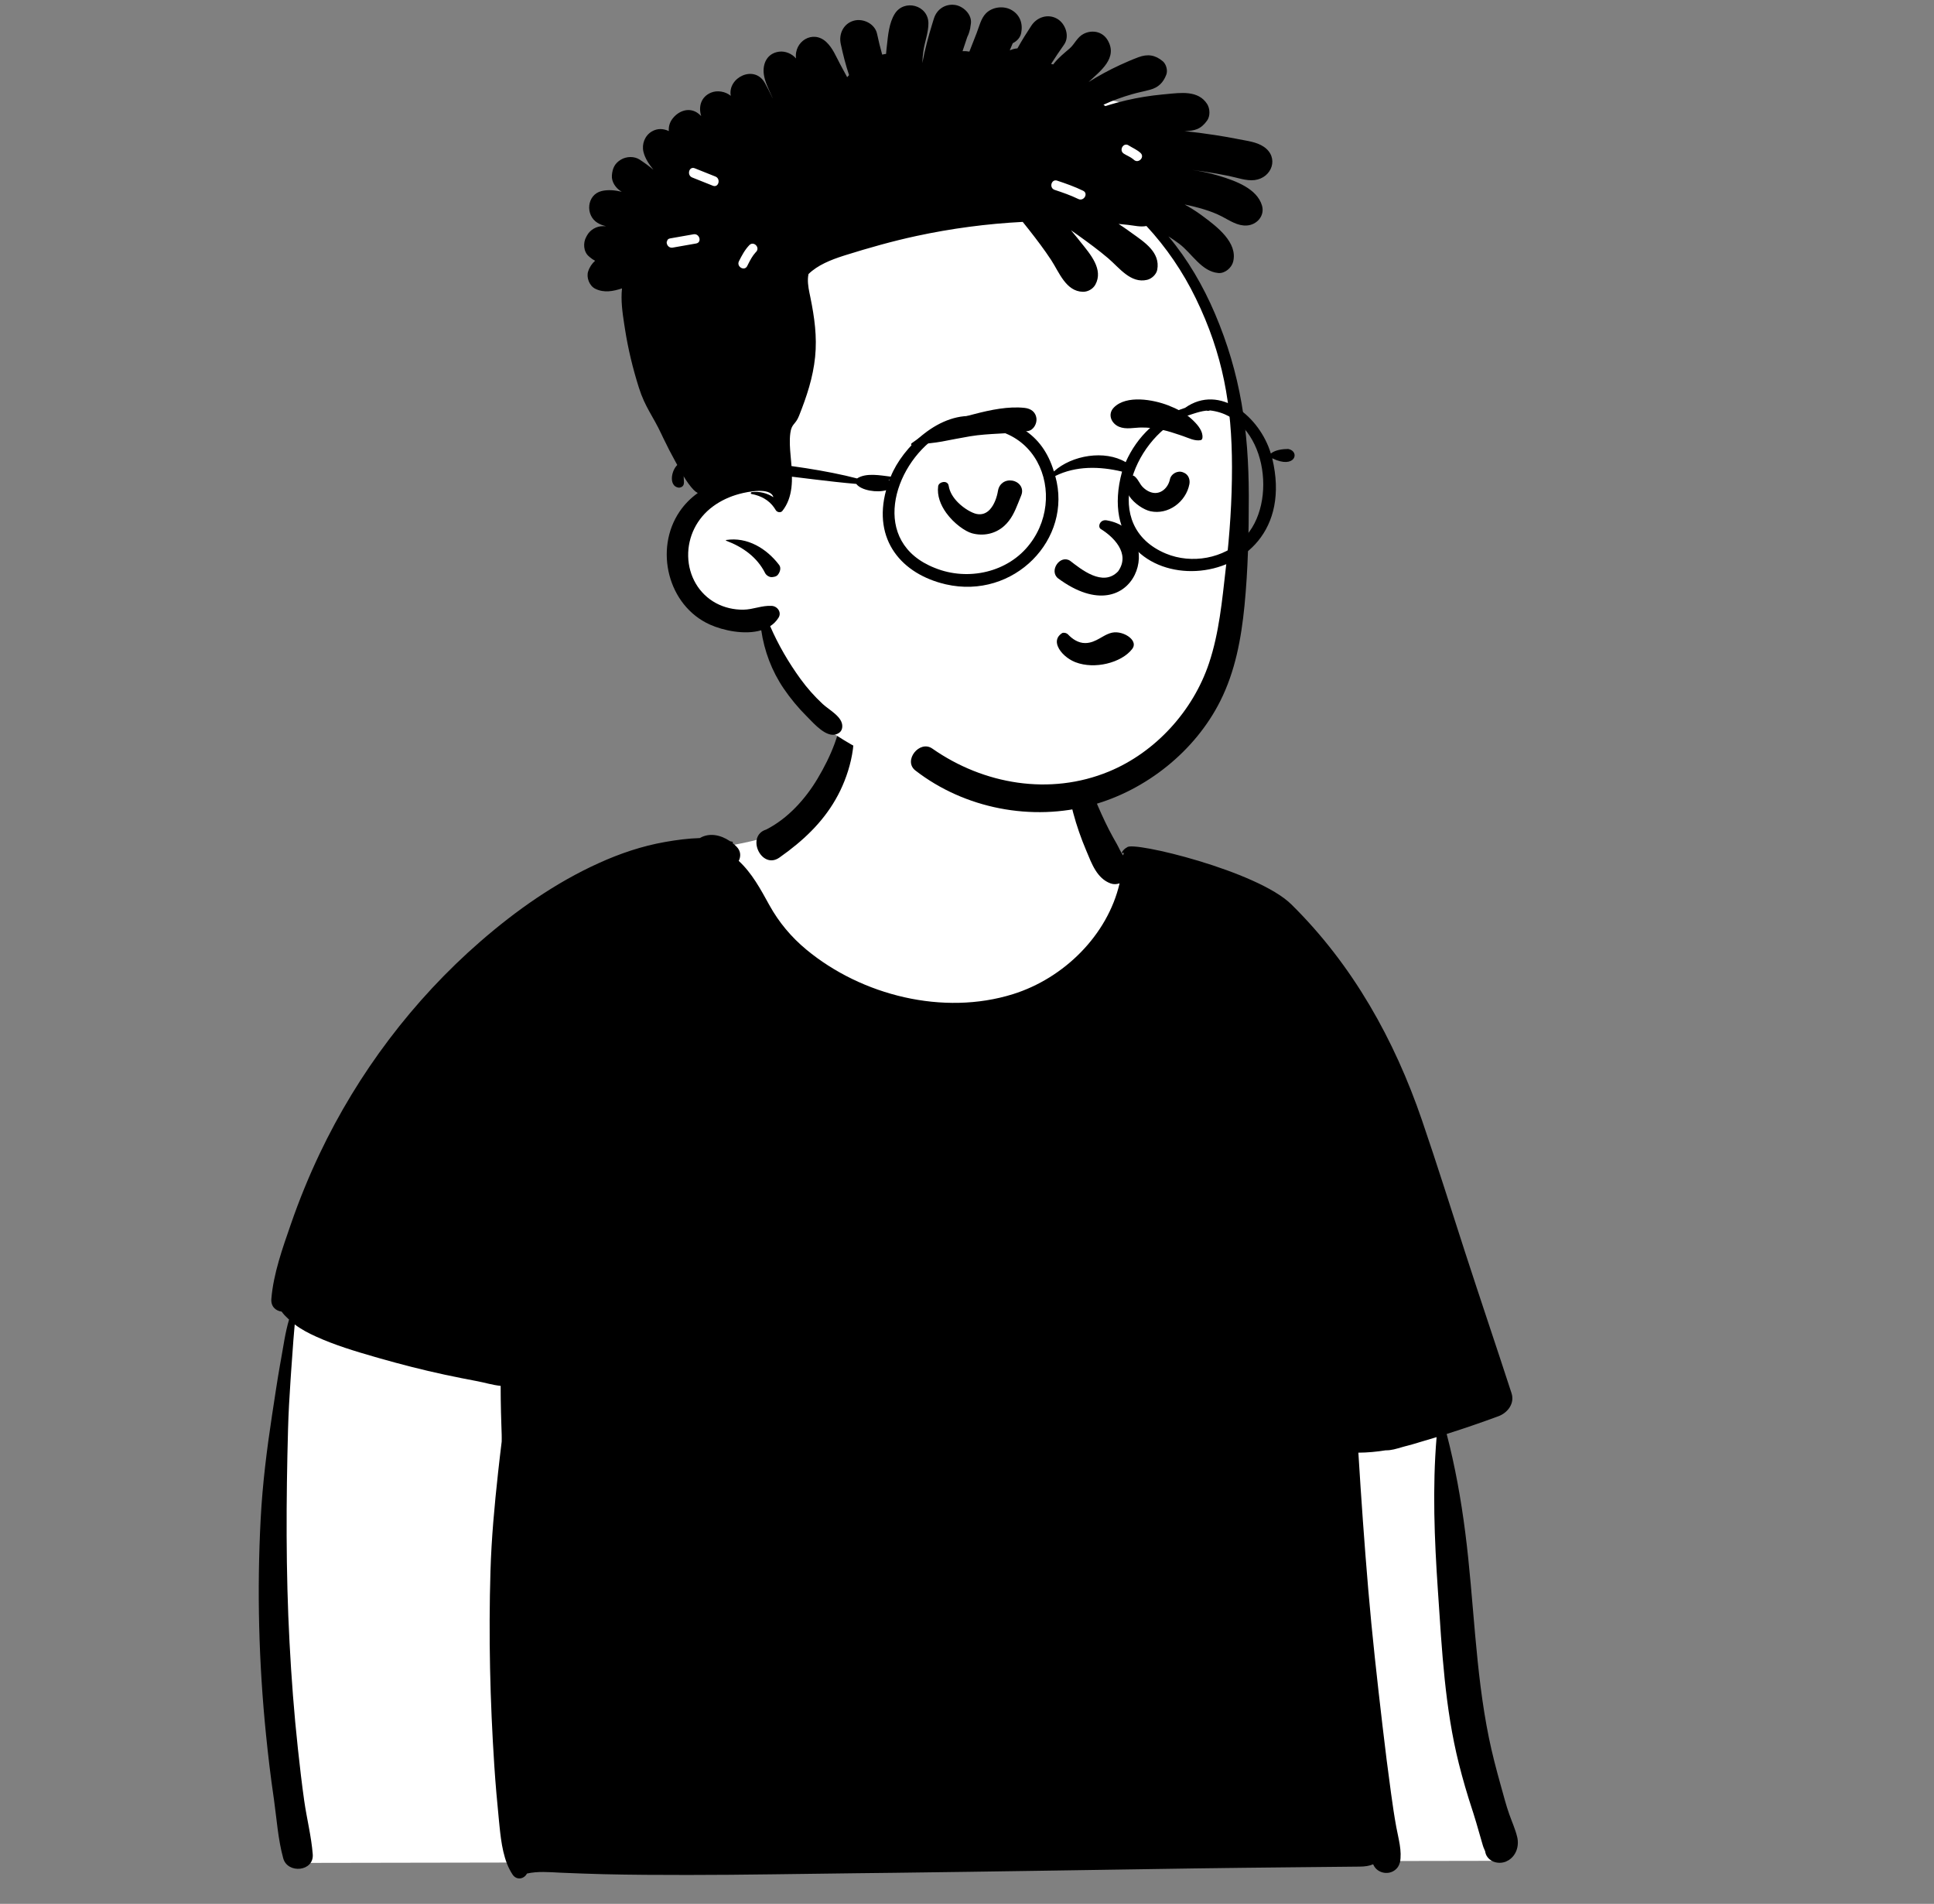
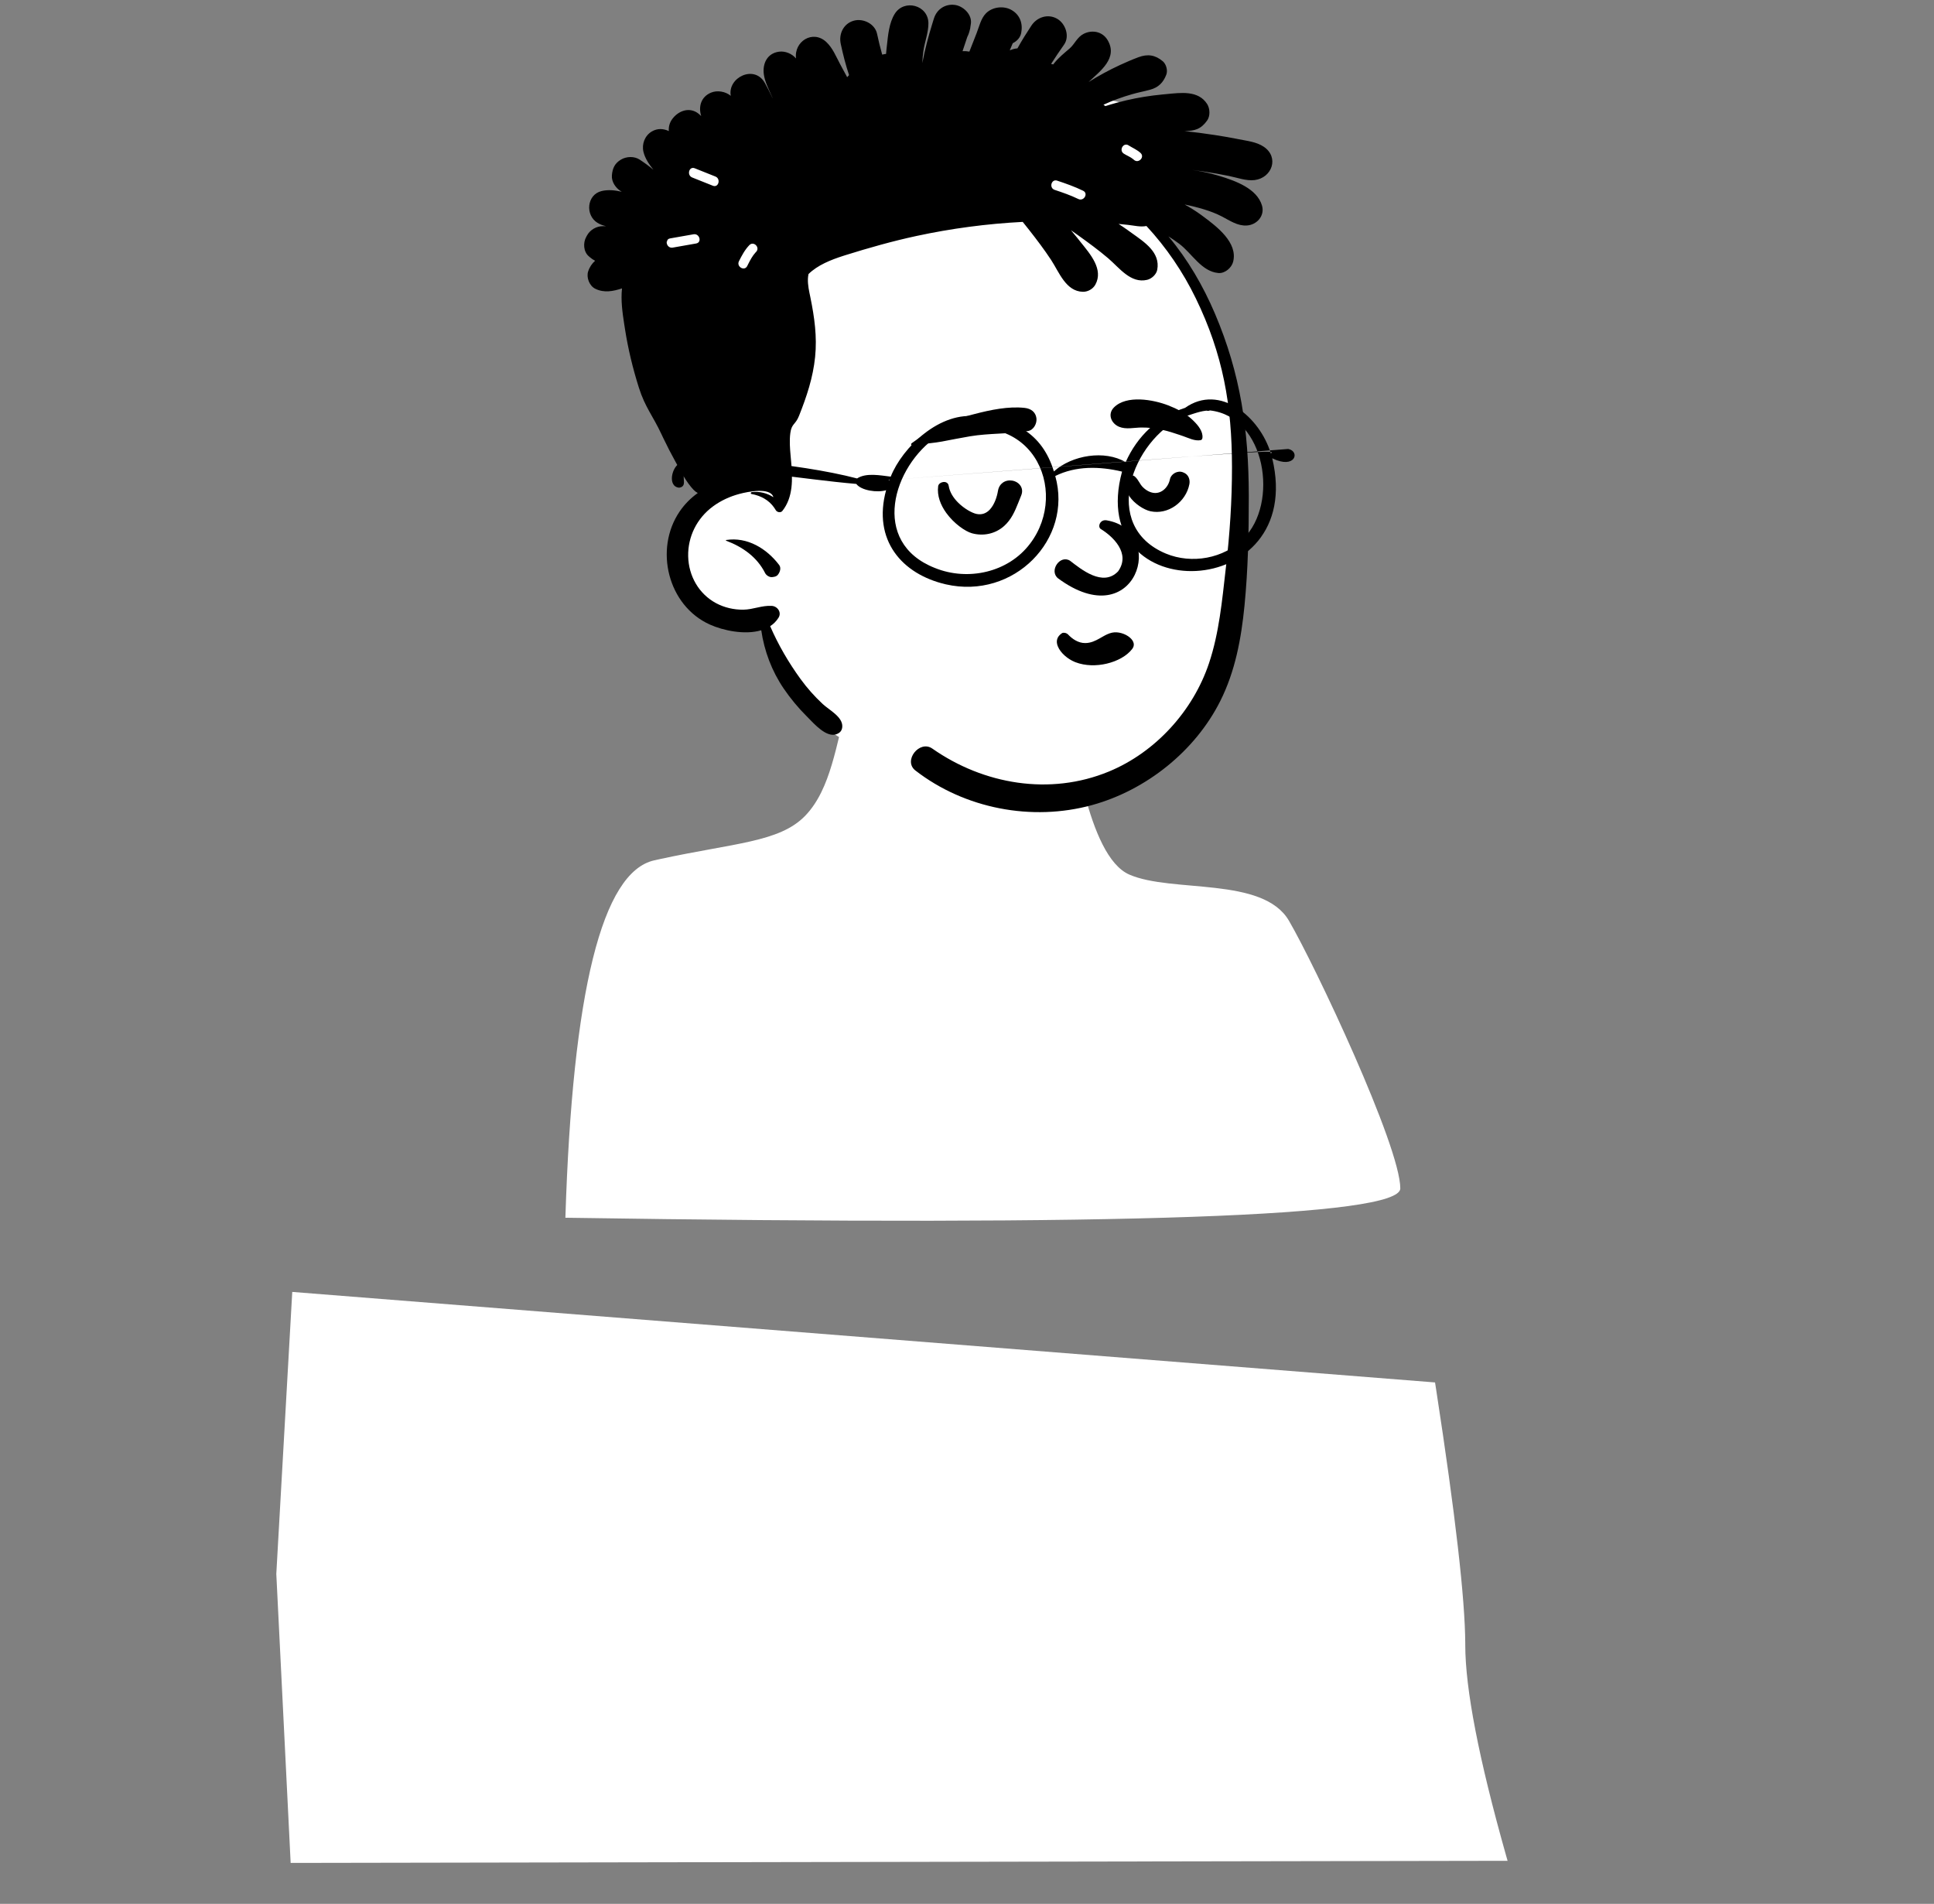
<svg xmlns="http://www.w3.org/2000/svg" width="255" height="251" viewBox="0 0 255 251" fill="none">
  <rect x="0" y="0" width="255" height="251" fill="#808080" stroke="none" />
  <path fill-rule="evenodd" clip-rule="evenodd" d="M38.534 170.326L189.212 182.26L189.37 183.281C191.895 199.687 193.17 210.817 193.196 216.671L193.196 216.851C193.196 222.656 194.983 231.888 198.555 244.548L198.776 245.327L38.323 245.606L36.431 207.501L38.534 170.326ZM127.739 88.559C133.866 88.861 140.04 91.481 140.517 93.156C141.58 96.886 143.288 112.852 148.905 115.305C154.522 117.758 166.514 115.522 169.943 121.38C173.371 127.238 184.631 151.118 184.631 156.682C184.631 160.391 147.937 161.679 74.547 160.545C75.484 130.666 79.39 114.96 86.265 113.427L86.879 113.291C96.821 111.124 102.763 111.055 106.155 107.562C109.616 103.998 110.244 97.879 111.68 93.156C112.471 90.553 120.221 88.189 127.739 88.559Z" fill="white" />
-   <path fill-rule="evenodd" clip-rule="evenodd" d="M141.176 97.897C141.199 97.879 141.222 97.873 141.247 97.886C141.725 98.115 141.824 98.572 141.988 99.048C142.227 99.745 142.505 100.425 142.762 101.115C143.273 102.5 143.761 103.883 144.33 105.244C144.915 106.646 145.521 108.022 146.215 109.376C146.549 110.03 146.909 110.672 147.275 111.31C147.527 111.753 147.763 112.361 148.095 112.777C148.12 112.644 148.156 112.519 148.198 112.401C148.154 112.422 148.112 112.445 148.072 112.47C147.988 112.523 147.887 112.418 147.937 112.336C148.118 112.038 148.354 111.837 148.623 111.7C149.367 110.876 165.777 114.811 170.263 119.231C178.388 127.235 183.872 137.132 187.479 147.661C189.471 153.471 191.304 159.337 193.199 165.178C195.201 171.355 197.292 177.505 199.298 183.678C199.738 185.036 198.779 186.269 197.567 186.716C195.311 187.547 193.037 188.33 190.745 189.054C191.858 193.315 192.636 197.667 193.195 202.031C194.35 211.03 194.495 220.211 196.314 229.116C196.732 231.16 197.26 233.175 197.819 235.184L197.948 235.648C198.28 236.827 198.583 238.016 198.991 239.17C199.342 240.163 199.797 241.164 200.043 242.188C200.331 243.392 199.906 244.708 198.777 245.326C197.87 245.824 196.573 245.618 196.026 244.684C195.914 244.494 195.847 244.286 195.82 244.076C195.738 243.902 195.662 243.723 195.595 243.541C195.568 243.471 195.545 243.398 195.523 243.325L195.458 243.107C195.298 242.586 195.151 242.062 195.004 241.537C194.764 240.696 194.523 239.857 194.256 239.023L194.12 238.606C193.46 236.6 192.869 234.578 192.354 232.53C190.51 225.187 190.119 217.584 189.613 210.059L189.586 209.67C189.128 202.927 188.854 196.198 189.416 189.469L189.339 189.494V189.494L189.262 189.517C188.533 189.74 187.801 189.958 187.067 190.17C187.044 190.178 187.023 190.187 186.999 190.193C186.53 190.338 186.047 190.476 185.556 190.604L185.26 190.68L185.052 190.736L184.833 190.799C184.137 191 183.428 191.231 182.707 191.208C181.513 191.399 180.297 191.515 179.103 191.519C179.471 197.522 179.895 203.52 180.402 209.513C180.911 215.537 181.586 221.537 182.287 227.538C182.631 230.503 183.002 233.461 183.41 236.416C183.616 237.914 183.83 239.403 184.104 240.889C184.385 242.408 184.884 244.032 184.583 245.568C184.577 245.566 184.57 245.564 184.564 245.564C184.463 246.008 184.194 246.407 183.725 246.682C182.865 247.183 181.662 246.89 181.168 246.013C181.126 245.939 181.086 245.864 181.048 245.786C180.541 246.002 179.986 246.086 179.304 246.092L170.064 246.185V246.185C165.864 246.227 161.664 246.271 157.462 246.332C144.27 246.525 131.077 246.749 117.885 246.909L112.938 246.965C105.518 247.043 98.095 247.196 90.675 247.194C86.963 247.194 83.255 247.181 79.544 247.091C77.746 247.047 75.951 246.978 74.156 246.904L73.838 246.89C72.405 246.819 70.882 246.687 69.48 247.007C69.094 247.758 68.105 247.914 67.588 247.146C66.405 245.388 66.083 242.937 65.864 240.789L65.787 240.016C65.546 237.609 65.333 235.203 65.175 232.792C64.616 224.25 64.412 215.7 64.669 207.142C64.799 202.78 65.201 198.443 65.676 194.106C65.825 192.753 65.981 191.401 66.149 190.052L66.152 189.573C66.152 189.419 66.151 189.273 66.147 189.135L66.105 187.834C66.07 186.749 66.038 185.663 66.025 184.577L66.019 183.926L66.013 182.713C64.974 182.614 63.865 182.27 62.969 182.104C61.516 181.834 60.067 181.542 58.622 181.234C55.728 180.613 52.866 179.878 50.023 179.066L49.418 178.893C46.795 178.139 44.135 177.335 41.653 176.206C40.681 175.764 39.712 175.264 38.86 174.61C38.809 175.298 38.732 175.984 38.685 176.666C38.593 178.015 38.483 179.36 38.393 180.709L38.306 181.993C38.164 184.132 38.036 186.268 37.979 188.414C37.722 197.771 37.678 207.169 38.174 216.521C38.42 221.202 38.772 225.883 39.278 230.545C39.526 232.838 39.789 235.138 40.113 237.423C40.448 239.771 41.051 242.104 41.236 244.468C41.413 246.749 37.918 247.081 37.343 244.995C36.656 242.494 36.481 239.796 36.119 237.225L36.078 236.94C35.676 234.208 35.354 231.466 35.076 228.719C34.118 219.246 33.869 209.725 34.372 200.216C34.611 195.662 35.178 191.125 35.863 186.619L35.943 186.099C36.255 184.081 36.547 182.063 36.901 180.054L37.036 179.301C37.354 177.574 37.598 175.697 38.113 173.97L37.96 173.829C37.674 173.563 37.363 173.255 37.137 172.923C36.359 172.818 35.697 172.26 35.779 171.246C36.046 167.917 37.266 164.53 38.353 161.387C39.444 158.227 40.711 155.126 42.145 152.105C47.19 141.486 54.456 131.845 63.342 124.121C68.055 120.024 73.22 116.39 78.927 113.803C81.741 112.525 84.652 111.537 87.701 111.004C89.211 110.739 90.736 110.534 92.271 110.49C93.517 109.756 94.996 110.065 96.202 110.869L96.267 110.914H96.269L96.578 110.974V110.974C96.654 110.989 96.652 111.109 96.578 111.125C96.574 111.125 96.568 111.128 96.564 111.13C96.761 111.285 96.948 111.451 97.123 111.629C97.699 112.216 97.697 112.926 97.401 113.498C99.165 115.131 100.28 117.227 101.447 119.34C102.698 121.602 104.337 123.557 106.33 125.206C113.638 131.253 124.387 133.928 133.544 131.073C140.278 128.975 146.03 123.295 147.62 116.457C147.243 116.591 146.835 116.612 146.448 116.474C144.631 115.827 143.938 113.846 143.243 112.189L143.21 112.109C142.53 110.504 141.96 108.874 141.51 107.191C141.056 105.492 140.789 103.698 140.677 101.944C140.634 101.25 140.653 100.557 140.689 99.863L140.721 99.29C140.746 98.77 140.738 98.239 141.176 97.897ZM111.609 93.22C111.634 93.157 111.733 93.123 111.771 93.199C113.38 96.51 112.324 101.046 110.803 104.204C109.212 107.506 106.814 110.011 103.973 112.179C103.582 112.477 103.18 112.77 102.772 113.058C100.402 114.728 98.29 110.225 101.026 109.365C103.878 107.919 106.196 105.343 107.807 102.636C108.677 101.174 109.449 99.65 110.04 98.052C110.629 96.457 110.982 94.797 111.609 93.22Z" fill="black" />
  <path fill-rule="evenodd" clip-rule="evenodd" d="M90.054 21.901C91.144 20.733 92.539 19.864 94.064 19.586C92.67 20.28 91.308 21.004 90.054 21.901ZM87.917 31.969C87.725 31.079 87.595 30.181 87.554 29.282C87.798 29.652 88.187 29.899 88.624 30.027C88.342 30.658 88.102 31.308 87.917 31.969ZM160.898 45.92C159.639 40.692 153.765 30.636 152.377 28.701C150.87 23.909 159.091 20.065 154.62 16.318C152.596 14.627 149.92 14.028 147.41 13.429C130.033 9.265 111.362 11.365 95.245 19.021C92.794 18.507 90.24 19.512 88.457 21.279C80.081 29.678 91.496 44.831 93.991 54.299C98.274 64.857 89.453 66.633 90.398 75.565C91.133 80.18 95.819 81.4 99.772 82.097C100.406 82.245 101.253 82.267 101.457 82.935C102.098 86.836 104.294 90.553 107.242 93.076C106.984 93.838 107.181 94.763 108.09 95.433C116.328 101.54 126.714 104.596 136.988 104.047C149.231 103.392 155.563 96.391 157.091 94.588C165.539 83.206 164.529 68.189 162.806 54.624C161.606 45.175 163.128 55.182 160.898 45.92Z" fill="white" />
  <path fill-rule="evenodd" clip-rule="evenodd" d="M123.145 2.418C123.53 1.218 124.619 0.496 125.867 0.645C126.971 0.775 128.153 1.869 128.018 3.075C127.993 3.308 127.959 3.526 127.919 3.732L127.924 3.734V3.734L127.93 3.734L127.902 3.814C127.82 4.198 127.707 4.542 127.539 4.867C127.324 5.49 127.118 6.115 126.914 6.743C127.208 6.73 127.509 6.747 127.814 6.803C128.129 5.998 128.447 5.194 128.762 4.386C129.101 3.524 129.339 2.416 130.008 1.749C130.863 0.897 132.348 0.721 133.391 1.329C134.493 1.971 134.887 3.113 134.647 4.336C134.525 4.96 134.107 5.394 133.59 5.667L133.534 5.696L133.137 6.636C133.259 6.583 133.385 6.535 133.522 6.495C133.736 6.432 133.947 6.392 134.153 6.375C134.72 5.349 135.345 4.353 135.991 3.375C136.733 2.25 138.184 1.772 139.402 2.483C140.491 3.119 141.076 4.789 140.296 5.887C139.703 6.72 139.141 7.569 138.588 8.427C138.683 8.444 138.777 8.465 138.868 8.492C138.91 8.436 138.954 8.379 139 8.323C139.604 7.576 140.306 7.015 141.028 6.394C141.703 5.811 142.014 4.894 142.901 4.451C144.018 3.895 145.364 4.162 146.029 5.27C147.455 7.643 145.061 9.376 143.53 10.813C144.861 9.984 146.247 9.227 147.669 8.572C148.468 8.205 149.28 7.85 150.104 7.544C151.326 7.091 152.315 7.236 153.318 8.079C153.766 8.457 153.989 9.282 153.783 9.831C153.383 10.884 152.752 11.524 151.646 11.829C150.868 12.043 150.071 12.187 149.293 12.412C147.989 12.785 146.723 13.241 145.494 13.809C145.583 13.864 145.667 13.923 145.745 13.99C146.662 13.694 147.595 13.438 148.533 13.22C150.089 12.856 151.672 12.61 153.263 12.456L153.791 12.407C155.697 12.225 157.99 11.888 159.16 13.709C159.545 14.309 159.587 15.299 159.16 15.893C158.344 17.034 157.532 17.261 156.182 17.282C157.511 17.422 158.838 17.596 160.159 17.8C161.069 17.939 161.98 18.095 162.886 18.27L163.339 18.358C164.443 18.578 165.675 18.706 166.624 19.344C168.693 20.737 167.722 23.45 165.429 23.74C164.321 23.878 163.091 23.41 162.003 23.192C160.948 22.98 159.888 22.794 158.824 22.63C158.273 22.544 157.722 22.468 157.169 22.399C158.294 22.561 159.41 22.789 160.498 23.113L160.8 23.203C162.902 23.843 165.739 24.86 166.395 27.101C166.792 28.463 165.705 29.651 164.388 29.73C163.164 29.804 162.144 29.076 161.105 28.538C160.348 28.148 159.579 27.857 158.763 27.607C157.919 27.349 157.059 27.135 156.193 26.961C156.925 27.363 157.638 27.805 158.323 28.3L158.637 28.532C160.457 29.885 163.231 31.979 162.59 34.514C162.388 35.313 161.495 36.077 160.637 35.995C158.403 35.788 157.171 33.415 155.486 32.143C155.047 31.812 154.565 31.484 154.06 31.165C156.613 34.203 158.645 37.716 160.191 41.344C163.588 49.325 164.63 56.716 164.655 65.297L164.655 65.563C164.66 70.296 164.552 75.116 164.09 79.828C163.661 84.182 162.874 88.479 160.895 92.422C157.579 99.033 151.116 104.182 143.989 106.141C136.058 108.323 127.194 106.618 120.697 101.582C119.04 100.298 121.238 97.51 122.931 98.695C129.692 103.426 138.437 104.924 146.197 101.723C152.353 99.184 157.309 93.722 159.41 87.434C160.748 83.434 161.137 79.168 161.614 74.999L161.646 74.721C162.151 70.361 162.443 65.972 162.439 61.583C162.433 53.431 161.259 46.721 157.665 39.327C155.974 35.844 153.781 32.624 151.16 29.797C150.365 29.959 149.52 29.732 148.716 29.646C148.306 29.602 147.896 29.56 147.486 29.523C147.905 29.793 148.316 30.074 148.72 30.361L149.249 30.742C150.907 31.927 153.01 33.276 152.584 35.565C152.468 36.184 151.85 36.753 151.251 36.893C149.078 37.41 147.585 35.303 146.117 34.052C144.84 32.966 143.505 31.992 142.144 31.016C141.835 30.796 141.524 30.576 141.211 30.358C141.505 30.7 141.791 31.048 142.071 31.399L142.484 31.921C143.733 33.481 145.535 35.509 144.422 37.531C144.106 38.102 143.433 38.482 142.782 38.469C140.54 38.423 139.648 35.884 138.596 34.281C137.692 32.907 136.71 31.612 135.694 30.318C135.414 29.963 135.133 29.608 134.847 29.254C130.138 29.497 125.446 30.118 120.836 31.111C117.669 31.793 114.554 32.676 111.463 33.643L111.206 33.725C109.533 34.262 107.809 34.95 106.603 36.13C106.43 36.942 106.563 37.799 106.727 38.611L106.856 39.232C107.385 41.83 107.745 44.379 107.475 47.046C107.196 49.797 106.365 52.271 105.351 54.826C104.872 56.031 104.375 55.812 104.205 57.105C104.075 58.09 104.155 59.106 104.244 60.099L104.319 60.94C104.506 63.145 104.6 65.548 103.151 67.367C102.926 67.646 102.445 67.535 102.285 67.256C102.222 67.145 102.155 67.038 102.081 66.935C101.383 65.926 100.312 65.351 99.088 65.128C98.933 65.101 98.994 64.893 99.124 64.877C100.159 64.755 101.139 65.013 101.972 65.546C101.577 64.183 98.519 64.846 97.514 65.111L97.48 65.12C96.226 65.456 95.04 66.001 93.995 66.773C91.892 68.326 90.676 70.747 90.737 73.355C90.798 75.919 92.125 78.288 94.405 79.516C95.505 80.107 96.756 80.393 98.001 80.38C99.301 80.367 100.457 79.799 101.759 79.879C102.512 79.925 103.088 80.73 102.653 81.433C102.363 81.903 101.984 82.273 101.547 82.556C102.613 85.009 103.974 87.348 105.543 89.507C106.411 90.705 107.395 91.811 108.478 92.82C109.324 93.609 111.156 94.522 111.053 95.837C111.017 96.311 110.771 96.601 110.338 96.777C108.991 97.327 107.353 95.435 106.452 94.523L106.38 94.45C105.257 93.334 104.232 92.1 103.341 90.791C101.759 88.466 100.777 85.846 100.371 83.093C98.211 83.741 95.351 83.133 93.589 82.338C88.049 79.841 86.239 72.399 89.606 67.443C90.257 66.484 91.073 65.663 92.003 65C91.799 64.889 91.608 64.746 91.437 64.566C90.495 63.568 89.829 62.264 89.168 61.063L89.088 60.919C88.501 59.862 87.948 58.788 87.428 57.697L87.235 57.288C86.077 54.801 85.061 53.714 84.234 51.1C83.439 48.578 82.813 46.008 82.407 43.394L82.299 42.702C82.064 41.184 81.842 39.562 82.013 38.022C80.834 38.406 79.648 38.643 78.48 38.066C77.711 37.686 77.286 36.579 77.549 35.783C77.74 35.198 78.06 34.739 78.466 34.378C78.224 34.256 77.997 34.101 77.797 33.929L77.622 33.778V33.778C76.916 33.165 76.865 32 77.294 31.233C77.336 31.159 77.378 31.084 77.418 31.01C77.826 30.282 78.67 29.806 79.502 29.818C79.637 29.82 79.772 29.82 79.908 29.818C79.519 29.732 79.139 29.6 78.777 29.378C77.145 28.377 77.351 25.664 79.326 25.186C80.154 24.986 81.069 25.068 81.982 25.282C81.948 25.263 81.915 25.244 81.881 25.223C81.191 24.802 80.613 23.977 80.678 23.131C80.75 22.196 81.052 21.528 81.881 21.038C82.6 20.614 83.618 20.574 84.333 21.038C84.954 21.442 85.561 21.889 86.146 22.37C85.559 21.65 85.05 20.867 84.844 20.037C84.59 19.002 85.015 17.875 85.948 17.33C86.693 16.896 87.479 16.944 88.182 17.28C88.144 16.736 88.276 16.182 88.638 15.691C89.379 14.684 90.724 14.105 91.896 14.839C92.049 14.936 92.255 15.102 92.455 15.305C92.066 14.069 92.417 12.773 93.744 12.215C94.554 11.873 95.65 12.045 96.352 12.634C95.906 10.228 99.467 8.459 100.851 10.945C101.165 11.508 101.475 12.102 101.753 12.708L101.856 12.936L101.866 12.932L101.796 12.765V12.765L101.723 12.599C101.339 11.707 100.849 10.78 100.714 9.812C100.516 8.381 101.156 7.024 102.716 6.814C103.522 6.705 104.417 7.07 104.958 7.708C104.666 5.488 107.151 3.874 108.941 5.532C109.789 6.317 110.241 7.464 110.779 8.472C111.084 9.04 111.395 9.607 111.7 10.177C111.778 10.085 111.862 9.993 111.951 9.902C111.498 8.551 111.147 7.166 110.851 5.773C110.569 4.46 111.227 3.096 112.586 2.725C113.82 2.385 115.366 3.144 115.641 4.456C115.835 5.379 116.064 6.292 116.317 7.2C116.489 7.158 116.659 7.129 116.828 7.108C116.842 6.937 116.858 6.765 116.875 6.595L116.941 5.988C117.089 4.601 117.237 3.018 117.963 1.839C119.202 -0.175 122.378 0.66 122.411 3.041C122.43 4.273 121.928 5.494 121.753 6.713C121.677 7.244 121.633 7.781 121.608 8.318C121.946 6.535 122.411 4.775 122.95 3.041C123.013 2.834 123.08 2.626 123.145 2.418ZM95.746 71.192C98.533 70.762 101.08 72.313 102.731 74.484C103.032 74.881 102.834 75.441 102.563 75.775C102.367 76.02 102.104 76.049 101.808 76.087C101.467 76.131 101.036 75.856 100.886 75.561C99.824 73.446 97.93 72.109 95.746 71.287C95.707 71.272 95.694 71.201 95.746 71.192ZM99.609 33.298L99.694 33.208C100.258 32.624 99.367 31.733 98.801 32.318C98.207 32.934 97.811 33.681 97.431 34.439C97.069 35.162 98.157 35.8 98.52 35.075L98.686 34.745C98.946 34.232 99.224 33.726 99.609 33.298V33.298ZM91.784 32.101C92.583 31.966 92.244 30.753 91.448 30.887C90.417 31.06 89.391 31.257 88.359 31.431C87.56 31.565 87.899 32.778 88.695 32.645C89.726 32.471 90.753 32.274 91.784 32.101ZM139.39 23.817C138.618 23.56 138.287 24.775 139.055 25.031C140.116 25.384 141.168 25.746 142.175 26.236C142.902 26.59 143.542 25.505 142.812 25.149C141.707 24.611 140.555 24.205 139.39 23.817ZM91.602 22.185C90.848 21.884 90.521 23.102 91.267 23.399L93.992 24.487V24.487C94.746 24.788 95.074 23.571 94.328 23.273L91.602 22.185V22.185ZM148.908 19.23L148.808 19.167C148.125 18.725 147.491 19.814 148.171 20.254C148.57 20.512 149.055 20.687 149.421 20.994L149.497 21.062C150.087 21.618 150.981 20.73 150.389 20.172C149.956 19.764 149.408 19.537 148.908 19.23V19.23Z" fill="black" />
  <path fill-rule="evenodd" clip-rule="evenodd" d="M149.277 85.565C148.583 86.471 147.327 87.164 145.919 87.495C144.578 87.811 143.096 87.798 141.817 87.312L141.707 87.269C140.751 86.872 139.833 86.072 139.485 85.237C139.346 84.905 139.299 84.568 139.394 84.253C139.479 83.97 139.679 83.709 140.012 83.485C140.117 83.415 140.257 83.41 140.391 83.433C140.557 83.462 140.72 83.54 140.819 83.644C141.366 84.225 142.16 84.791 143.1 84.781C143.825 84.774 144.417 84.488 144.991 84.165L145.394 83.935C145.784 83.713 146.179 83.505 146.625 83.41C147.425 83.24 148.395 83.551 148.986 84.064C149.243 84.288 149.43 84.552 149.481 84.835C149.524 85.073 149.464 85.322 149.277 85.565ZM145.12 69.733C146.708 70.696 149.128 72.942 147.42 75.33C145.409 77.435 142.513 75.021 141.087 73.929C139.764 73.083 138.277 75.259 139.505 76.247C149.815 83.863 153.999 69.985 145.923 68.601C145.034 68.448 144.704 69.435 145.12 69.733ZM127.204 54.932L127.66 54.807L128.125 54.681L128.44 54.599C130.601 54.034 132.984 53.538 135.127 53.78C135.909 53.869 136.543 54.307 136.653 55.124C136.747 55.813 136.3 56.703 135.54 56.825C133.024 57.231 130.447 57.1 127.919 57.518C126.66 57.727 125.41 57.986 124.156 58.219C123.202 58.396 122.217 58.458 121.255 58.602L121.476 58.633C121.553 58.643 121.534 58.773 121.458 58.768C121.141 58.736 120.823 58.731 120.505 58.753L120.369 58.764C120.161 58.794 120.039 58.547 120.224 58.421C121.396 57.628 122.39 56.768 123.703 56.183C124.838 55.678 126.006 55.261 127.204 54.932ZM146.876 53.715C148.537 52.039 152.07 52.683 154.047 53.45C155.175 53.887 156.247 54.441 157.141 55.268L157.228 55.35L157.362 55.478C157.965 56.068 158.638 56.878 158.542 57.727C158.527 57.857 158.457 58.005 158.31 58.031C157.519 58.171 156.741 57.754 156.01 57.503L155.526 57.337C154.799 57.09 154.067 56.854 153.318 56.684C152.386 56.472 151.435 56.35 150.478 56.362C149.511 56.375 148.472 56.647 147.55 56.264C146.523 55.837 145.99 54.608 146.876 53.715ZM130.462 67.229C130.038 67.661 129.479 67.904 128.762 67.759C128.202 67.646 127.136 67.085 126.285 66.219C125.702 65.628 125.215 64.888 125.082 64.032C125.052 63.833 124.946 63.705 124.807 63.625C124.697 63.562 124.552 63.53 124.395 63.546C124.261 63.559 124.119 63.607 124.009 63.672C123.8 63.793 123.715 63.967 123.698 64.096C123.53 65.343 124.013 66.58 124.766 67.624C125.781 69.031 127.273 70.063 128.15 70.305C129.65 70.718 131.231 70.389 132.396 69.347C133.328 68.514 133.806 67.429 134.249 66.313L134.335 66.097C134.434 65.844 134.533 65.592 134.638 65.344C134.848 64.845 134.781 64.415 134.577 64.079C134.352 63.707 133.935 63.445 133.471 63.365C133.043 63.291 132.584 63.372 132.222 63.633C131.916 63.854 131.669 64.203 131.582 64.72C131.439 65.561 131.109 66.525 130.526 67.162L130.462 67.229ZM156.188 62.363C155.838 62.181 155.565 62.127 155.177 62.242C154.963 62.307 154.751 62.43 154.585 62.596C154.42 62.76 154.302 62.964 154.256 63.19C154.142 63.748 153.836 64.271 153.399 64.612C153.026 64.904 152.555 65.058 152.033 64.971C151.469 64.877 150.932 64.516 150.562 64.091C150.459 63.972 150.375 63.841 150.293 63.707L150.244 63.627C150.062 63.327 149.885 63.047 149.633 62.827C149.538 62.743 149.394 62.685 149.255 62.685C149.199 62.685 149.142 62.694 149.087 62.711C148.526 63.273 148.418 63.699 148.436 64.122C148.455 64.565 148.63 65.014 148.913 65.433C149.577 66.415 150.838 67.221 151.689 67.403C152.854 67.653 154.011 67.353 154.939 66.704C155.894 66.036 156.601 64.999 156.822 63.83C156.875 63.548 156.852 63.244 156.745 62.981C156.64 62.723 156.457 62.503 156.188 62.363Z" fill="black" />
-   <path fill-rule="evenodd" clip-rule="evenodd" d="M163.942 71.011C161.389 73.643 157.126 74.399 153.729 72.987C145.006 69.351 149.276 58.011 156.003 54.965C156.843 54.756 157.966 54.26 158.989 54.148C159.082 54.103 159.283 54.234 159.527 54.11C166.945 54.936 168.634 66.424 163.942 71.011M135.808 71.685C132.944 75.475 127.62 76.644 123.27 74.882C114.676 71.506 117.724 61.449 123.604 57.507C136.024 52.851 141.153 64.698 135.808 71.685M117.179 63.289C117.171 63.285 117.163 63.283 117.155 63.279C117.2 63.259 117.245 63.239 117.291 63.219C117.276 63.257 117.26 63.295 117.246 63.334C117.223 63.318 117.204 63.3 117.179 63.289M169.854 59.192C169.153 59.194 168.14 59.309 167.56 59.794C166.128 54.978 160.845 50.521 156.25 53.771C152.632 54.932 149.947 57.507 148.421 60.93C145.67 59.297 141.343 59.994 138.957 62.153C137.395 57.002 133.549 55.198 128.972 54.932C123.976 54.116 118.996 58.956 117.442 62.84C116.15 62.693 114.22 62.283 113.005 63.078C105.117 61.014 91.326 59.877 89.722 61.023C88.579 61.461 87.952 64.152 89.549 64.297C90.939 64.1 89.386 62.325 90.788 62.131C98.259 61.669 105.511 63.17 112.903 63.8C113.563 64.686 115.695 64.982 116.833 64.626C115.041 71.214 118.909 75.695 124.704 77.038C133.677 79.094 141.484 71.086 139.137 62.756C141.855 61.407 144.982 61.465 147.943 62.176C142.995 80.344 172.324 79.529 167.743 60.417C170.791 61.929 171.454 59.498 169.854 59.192" fill="black" />
+   <path fill-rule="evenodd" clip-rule="evenodd" d="M163.942 71.011C161.389 73.643 157.126 74.399 153.729 72.987C145.006 69.351 149.276 58.011 156.003 54.965C156.843 54.756 157.966 54.26 158.989 54.148C159.082 54.103 159.283 54.234 159.527 54.11C166.945 54.936 168.634 66.424 163.942 71.011M135.808 71.685C132.944 75.475 127.62 76.644 123.27 74.882C114.676 71.506 117.724 61.449 123.604 57.507C136.024 52.851 141.153 64.698 135.808 71.685M117.179 63.289C117.171 63.285 117.163 63.283 117.155 63.279C117.2 63.259 117.245 63.239 117.291 63.219C117.276 63.257 117.26 63.295 117.246 63.334C117.223 63.318 117.204 63.3 117.179 63.289C169.153 59.194 168.14 59.309 167.56 59.794C166.128 54.978 160.845 50.521 156.25 53.771C152.632 54.932 149.947 57.507 148.421 60.93C145.67 59.297 141.343 59.994 138.957 62.153C137.395 57.002 133.549 55.198 128.972 54.932C123.976 54.116 118.996 58.956 117.442 62.84C116.15 62.693 114.22 62.283 113.005 63.078C105.117 61.014 91.326 59.877 89.722 61.023C88.579 61.461 87.952 64.152 89.549 64.297C90.939 64.1 89.386 62.325 90.788 62.131C98.259 61.669 105.511 63.17 112.903 63.8C113.563 64.686 115.695 64.982 116.833 64.626C115.041 71.214 118.909 75.695 124.704 77.038C133.677 79.094 141.484 71.086 139.137 62.756C141.855 61.407 144.982 61.465 147.943 62.176C142.995 80.344 172.324 79.529 167.743 60.417C170.791 61.929 171.454 59.498 169.854 59.192" fill="black" />
</svg>